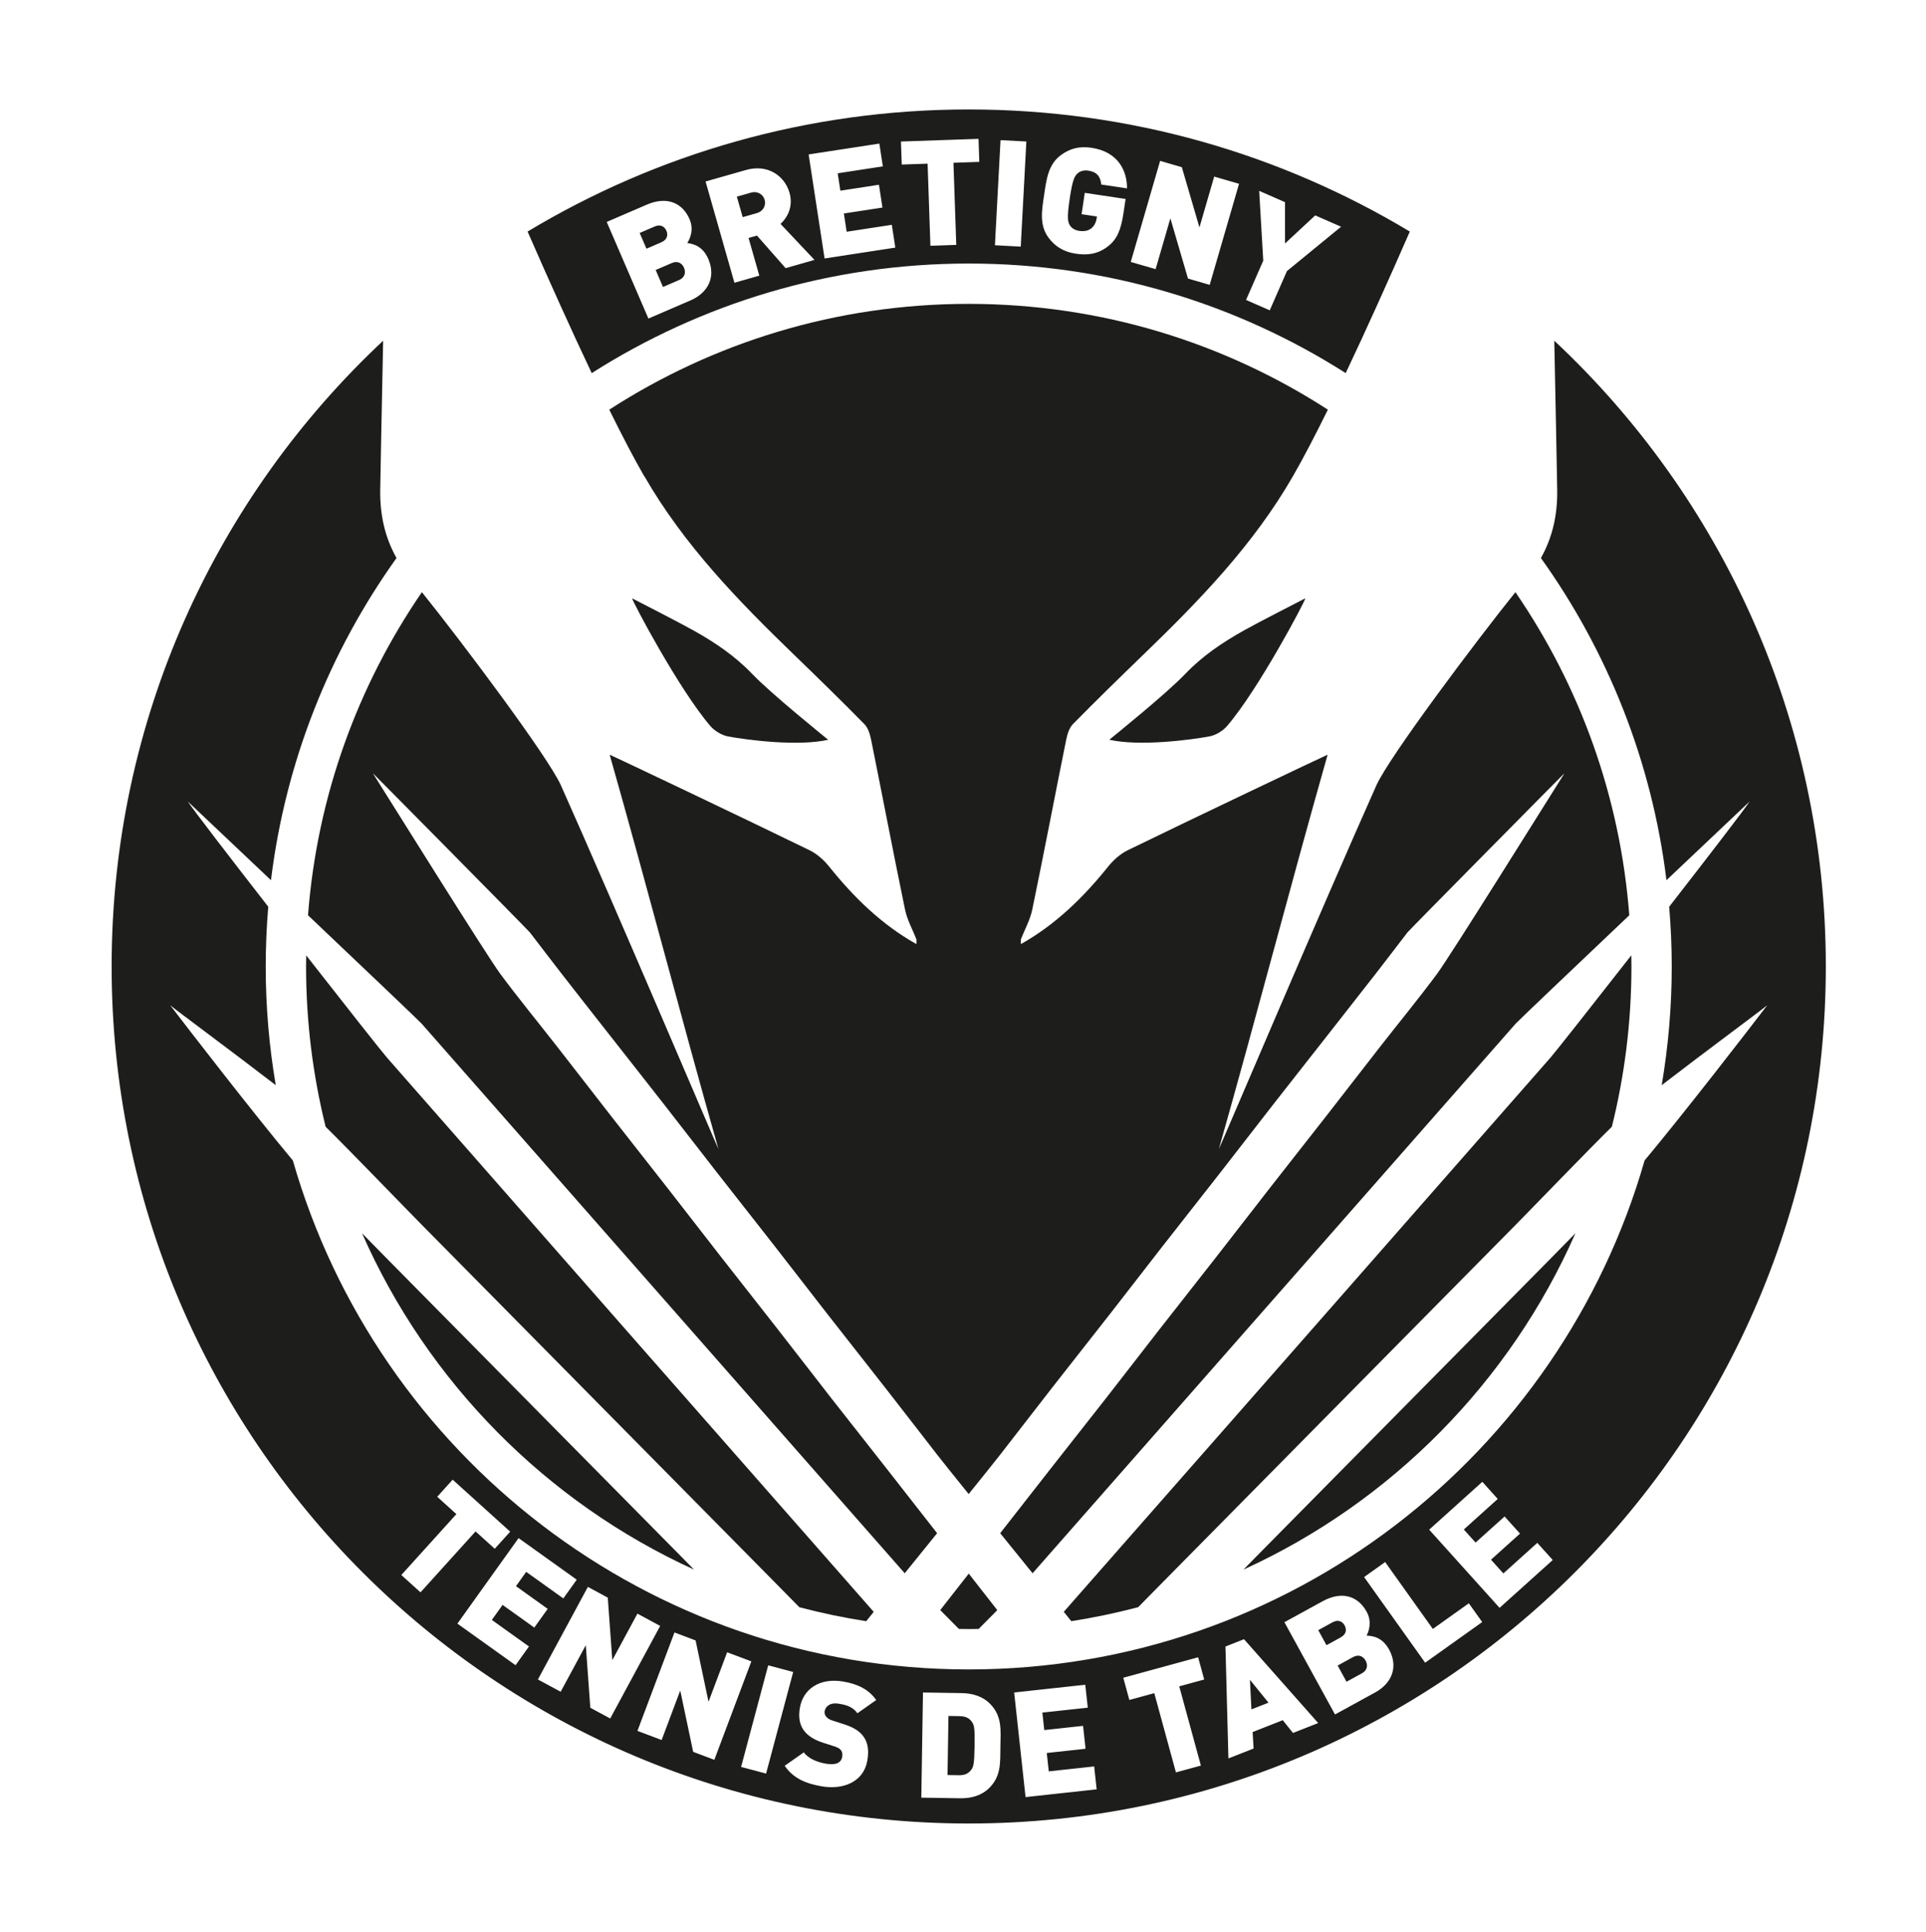
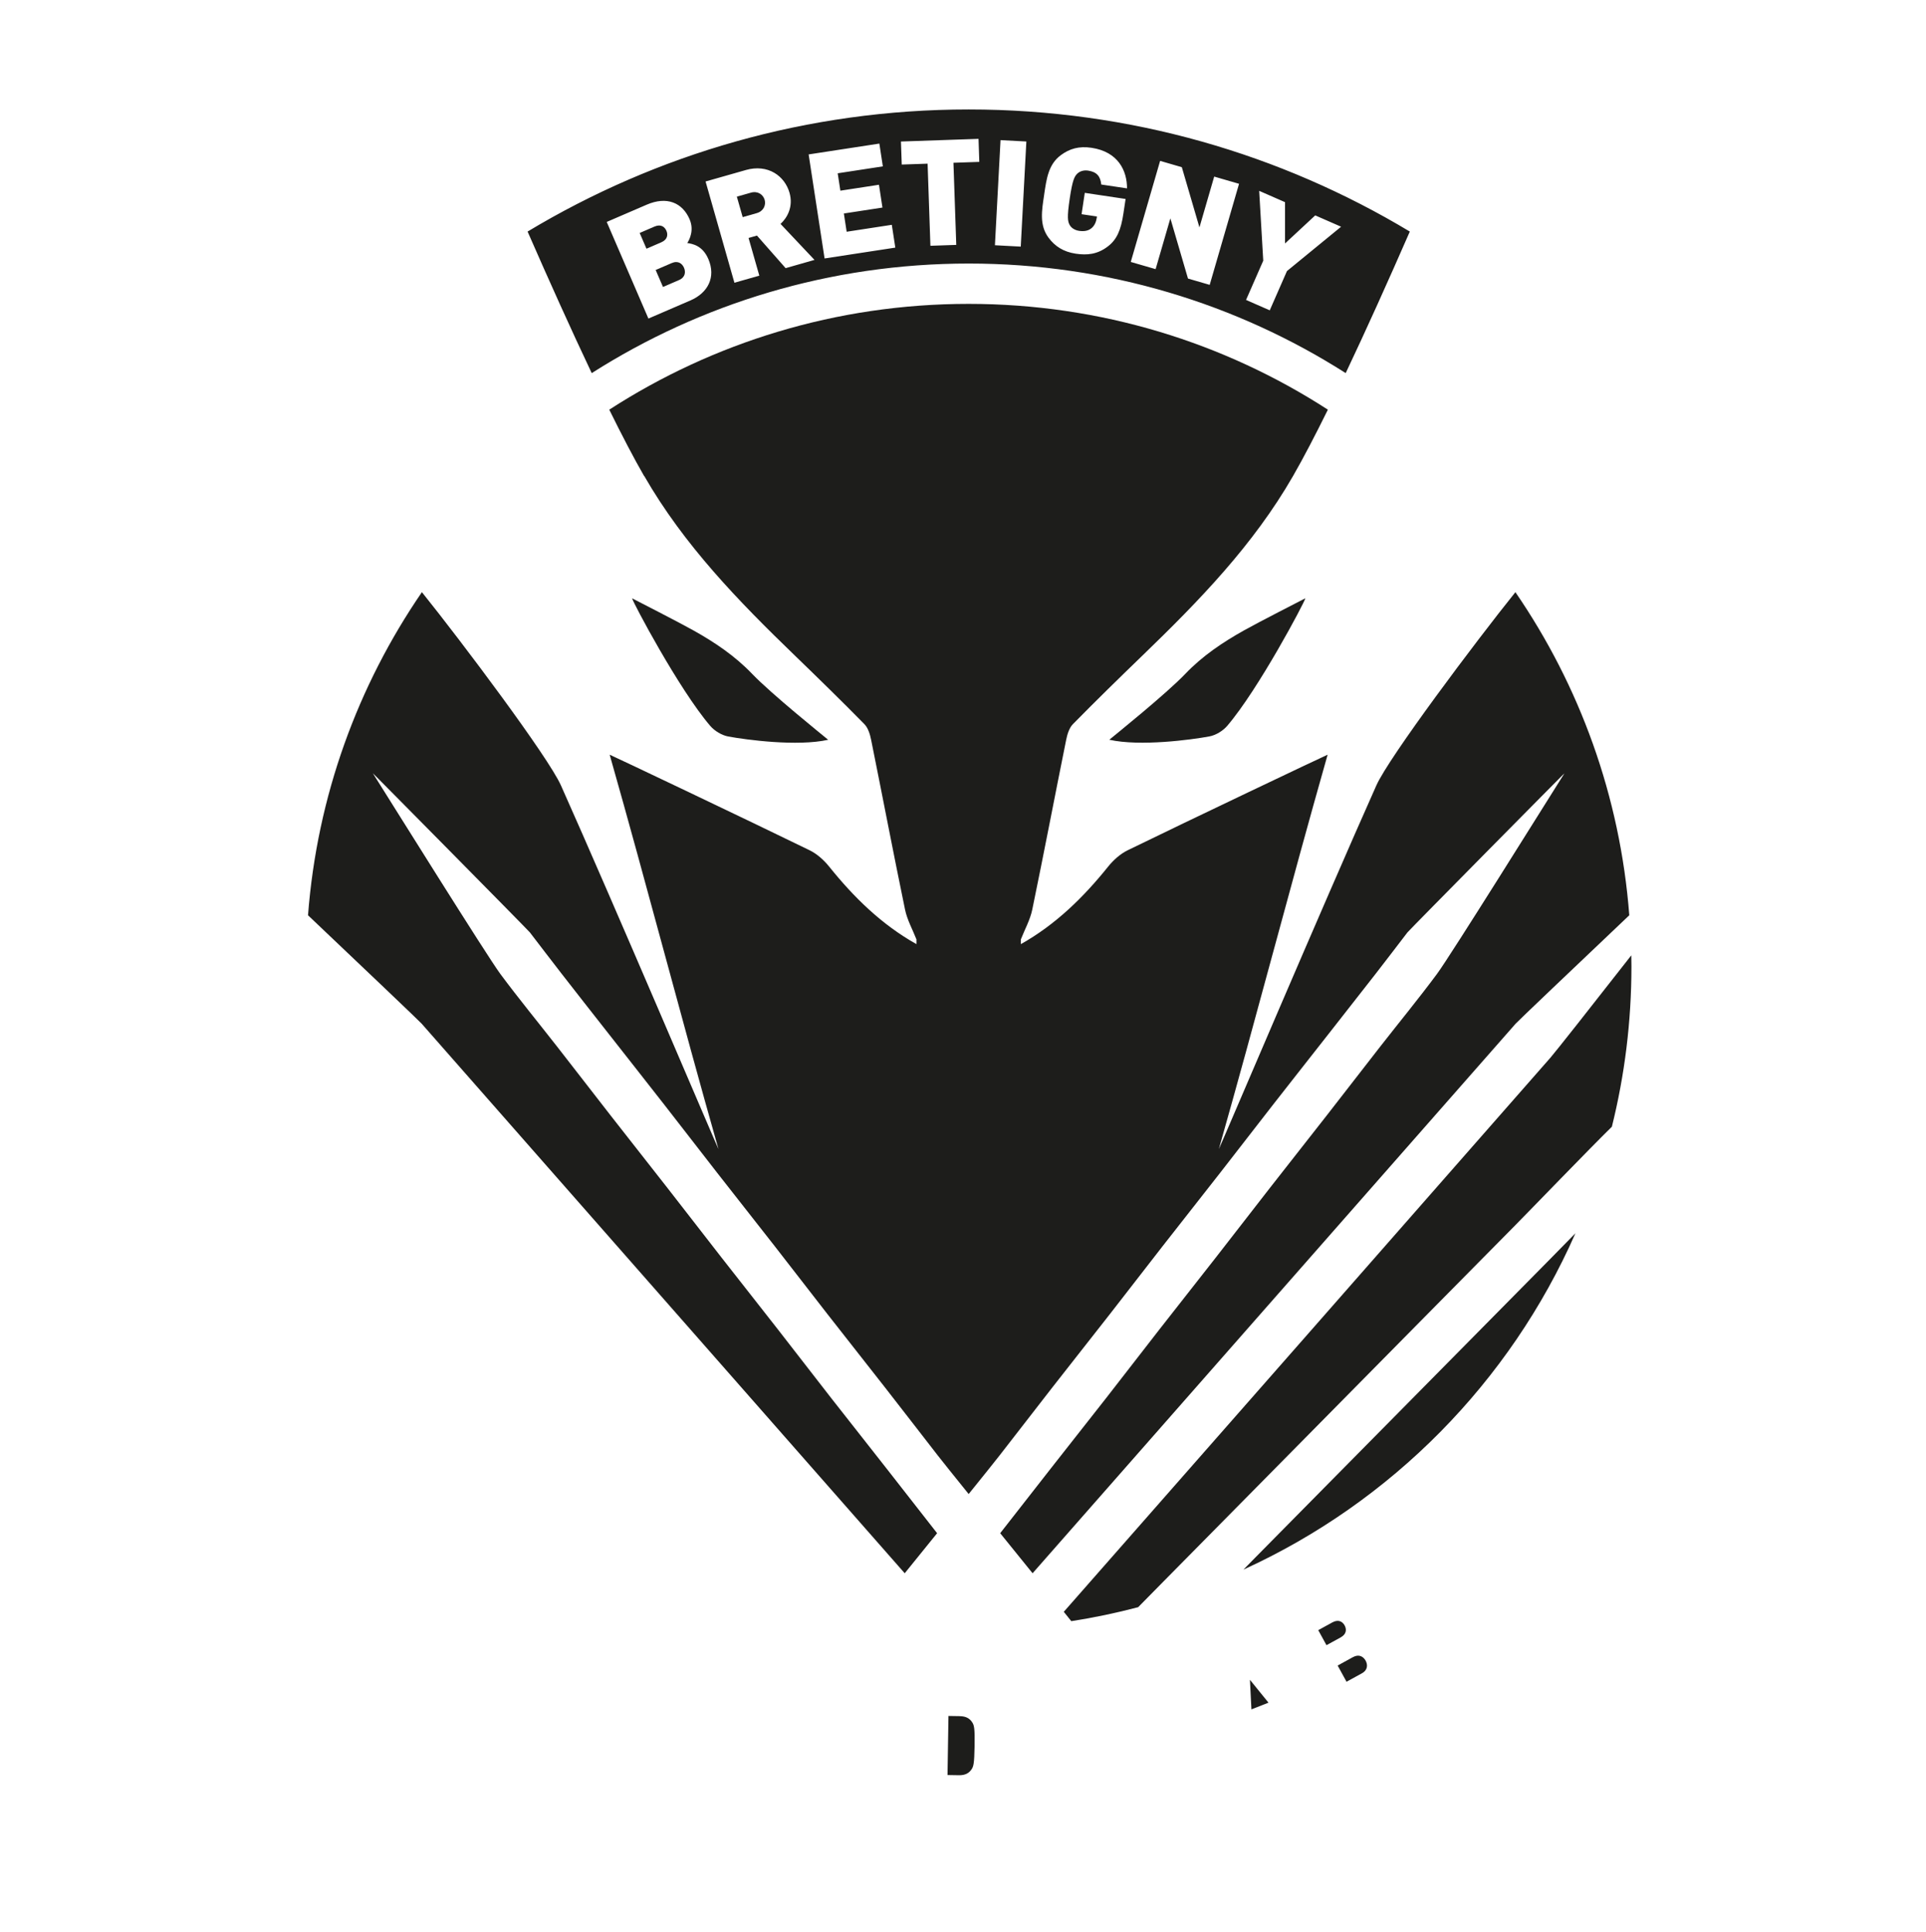
<svg xmlns="http://www.w3.org/2000/svg" id="Calque_1" data-name="Calque 1" viewBox="0 0 841.89 844.64">
  <defs>
    <style>
      .cls-1 {
        fill: #1d1d1b;
      }
    </style>
  </defs>
  <g>
    <path class="cls-1" d="M330.79,93.17c2.99-.85,4.1-3.52,3.45-5.82-.66-2.3-3.02-3.98-6-3.13l-6.15,1.75,2.55,8.95,6.15-1.75Z" />
    <polygon class="cls-1" points="554.48 744.33 546.37 734.33 547.02 747.26 554.48 744.33" />
    <path class="cls-1" d="M419.56,750.22l-4.97-.08-.41,25.83,4.97,.08c2.84,.05,4.41-.96,5.47-2.49,.92-1.28,1.26-2.5,1.39-10.31,.12-7.75-.18-9.05-1.06-10.35-1.01-1.57-2.54-2.62-5.38-2.67Z" />
    <path class="cls-1" d="M291.3,100.88c-.72-1.66-2.37-3.06-5.22-1.83l-6.47,2.79,2.97,6.88,6.47-2.79c2.84-1.23,2.97-3.39,2.25-5.05Z" />
    <path class="cls-1" d="M587.77,710.57c-.87-1.59-2.65-2.82-5.37-1.33l-6.17,3.39,3.6,6.57,6.17-3.38c2.72-1.49,2.63-3.66,1.77-5.24Z" />
    <path class="cls-1" d="M289.8,125.45l7-3.02c2.85-1.23,2.95-3.6,2.19-5.38-.77-1.78-2.54-3.27-5.39-2.04l-7,3.02,3.2,7.41Z" />
    <path class="cls-1" d="M591.39,724.43l-6.68,3.67,3.88,7.08,6.68-3.66c2.72-1.49,2.6-3.86,1.67-5.56-.94-1.7-2.83-3.02-5.55-1.53Z" />
    <g>
-       <path class="cls-1" d="M679.41,148.95c.6,29.47,1.09,53.85,1.27,65.09,.18,10.98-2.01,20.82-7.12,29.9,29.09,40.68,48.5,88.74,54.88,140.84,18.95-17.96,34.96-33.12,36.37-34.42-2.48,3.76-17.94,23.86-35.18,46.03,.72,8.61,1.12,17.31,1.12,26.1,0,17.69-1.52,35.02-4.39,51.9,18.36-14.16,43.12-32.45,46.13-34.93-7.38,9.68-36.14,46.92-53.61,67.86-36.81,128.46-155.14,222.48-295.43,222.48s-258.62-94.01-295.43-222.48c-17.47-20.93-46.23-58.18-53.61-67.86,3.01,2.49,27.77,20.77,46.13,34.93-2.87-16.87-4.39-34.21-4.39-51.9,0-8.79,.39-17.5,1.11-26.1-17.24-22.17-32.7-42.27-35.18-46.03,1.41,1.3,17.43,16.45,36.37,34.42,6.38-52.1,25.79-100.16,54.88-140.84-5.11-9.08-7.29-18.92-7.12-29.9,.18-11.24,.66-35.63,1.27-65.09C94.46,217.31,48.8,314.57,48.8,422.5c0,206.91,167.74,374.65,374.65,374.65s374.65-167.74,374.65-374.65c0-107.93-45.66-205.19-118.69-273.55ZM175.42,688.53l24.08-26.63-8.38-7.58,6.75-7.47,25.15,22.73-6.76,7.47-8.38-7.58-24.07,26.63-8.38-7.58Zm55.8,31.24l-5.86,8.19-25.42-18.18,26.74-37.39,25.42,18.18-5.86,8.19-16.23-11.61-4.47,6.25,13.87,9.92-5.86,8.19-13.86-9.91-4.7,6.56,16.23,11.61Zm26.82,26.78l-1.98-27.34-10.98,20.35-9.95-5.37,21.84-40.47,8.7,4.7,1.98,27.34,10.98-20.35,9.95,5.37-21.84,40.47-8.7-4.7Zm44.96,19.28l-5.65-26.82-8.13,21.64-10.58-3.98,16.18-43.03,9.24,3.48,5.65,26.82,8.14-21.64,10.58,3.98-16.18,43.03-9.25-3.48Zm20.95,6.59l11.85-44.42,10.92,2.91-11.85,44.42-10.92-2.91Zm37.06-22.15c.47,.67,1.33,1.41,2.88,1.88l5.34,1.72c3.98,1.28,6.68,3.06,8.25,5.31,2.01,2.77,2.37,6.31,1.64,10.51-1.61,9.22-10.44,12.86-19.98,11.2-6.94-1.21-12.38-3.47-16.13-8.97l8.36-5.88c1.94,2.76,5.93,4.31,9.56,4.95,4.39,.77,6.74-.33,7.2-2.94,.19-1.08,.09-2.01-.43-2.83-.47-.67-1.35-1.28-2.78-1.73l-5.34-1.72c-3.91-1.27-6.73-3.14-8.4-5.59-1.72-2.53-2.21-5.76-1.53-9.64,1.44-8.27,8.73-13.22,19.04-11.43,6.49,1.13,11.12,3.51,14.32,8.07l-8.22,5.78c-2.36-3.36-6.15-3.83-8.12-4.17-3.88-.68-5.86,1.27-6.2,3.24-.1,.57-.05,1.43,.52,2.25Zm76.3,13.14c-.12,7.23,.37,13.12-5.07,18.39-3.22,3.11-7.69,4.4-12.47,4.32l-17.05-.27,.73-45.97,17.05,.27c4.78,.08,9.21,1.5,12.32,4.72,5.27,5.44,4.6,11.31,4.48,18.54Zm10.98,22.2l-4.98-45.73,31.08-3.39,1.1,10.02-19.85,2.16,.83,7.64,16.96-1.85,1.09,10.02-16.96,1.85,.88,8.03,19.84-2.16,1.09,10.02-31.08,3.39Zm76.63-13.78l-10.9,2.98-9.46-34.64-10.9,2.98-2.65-9.72,32.71-8.94,2.66,9.72-10.91,2.98,9.46,34.64Zm40.28-14.25l-4.49-5.59-13.16,5.19,.41,7.2-11,4.33-1.29-48.92,8.11-3.2,32.42,36.65-11,4.33Zm35.92-17.72l-17.56,9.63-22.12-40.34,16.71-9.16c8.39-4.6,15.44-2.35,19.26,4.62,2.51,4.59,.74,8.88-.04,10.41,2.2,.12,6.69,.38,9.8,6.05,4.23,7.7,1.14,14.85-6.05,18.79Zm21.85-12.99l-26.69-37.45,9.2-6.56,20.84,29.24,15.73-11.21,5.85,8.2-24.93,17.77Zm32.52-23.99l-30.77-34.18,23.23-20.92,6.74,7.49-14.83,13.36,5.14,5.71,12.68-11.41,6.74,7.49-12.68,11.41,5.41,6,14.83-13.36,6.75,7.49-23.24,20.92Z" />
      <path class="cls-1" d="M258.67,163.1c47.62-30.32,104.15-47.89,164.78-47.89s117.16,17.58,164.78,47.89c8.91-18.78,18.53-40.14,28.03-61.87-56.33-33.88-122.29-53.38-192.82-53.38s-136.49,19.5-192.82,53.38c9.5,21.73,19.13,43.09,28.03,61.87Zm291.74-79.67l11.3,4.95v18.05s13.2-12.27,13.2-12.27l11.31,4.95-23.67,19.39-7.52,17.16-10.36-4.54,7.52-17.16-1.78-30.55Zm-43.3-13.1l9.49,2.76,7.7,26.32,6.45-22.21,10.86,3.15-12.83,44.18-9.49-2.76-7.7-26.32-6.45,22.21-10.86-3.15,12.83-44.18Zm-50.7,14.83c1.02-6.83,1.79-13.26,7.3-17.33,3.82-2.83,7.92-4.04,13.42-3.22,11.7,1.75,15.55,10.1,15.51,17.74l-11.25-1.68c-.38-3.58-1.92-5.51-5.76-6.09-2.04-.31-3.71,.36-4.71,1.32-1.22,1.19-2.09,2.63-3.33,10.94-1.24,8.31-.84,10-.02,11.5,.67,1.21,2.08,2.27,4.13,2.58,2.36,.35,4.07-.11,5.25-1.04,1.47-1.09,2.19-2.87,2.45-4.6l.09-.64-6.71-1,1.4-9.33,17.84,2.67-.95,6.33c-1.1,7.35-2.89,11.46-6.86,14.46-4.5,3.44-9.01,3.88-14,3.13-5.31-.79-9.06-3.19-11.89-7.01-4.07-5.51-2.93-11.88-1.9-18.72Zm-19.07-23.9l11.3,.6-2.45,45.95-11.29-.6,2.45-45.95Zm-9.61-.57l.34,10.08-11.3,.39,1.23,35.9-11.3,.39-1.23-35.9-11.3,.39-.35-10.07,33.9-1.17Zm-43.35,2.07l1.53,9.97-19.74,3.03,1.17,7.6,16.87-2.59,1.53,9.97-16.87,2.59,1.22,7.98,19.74-3.03,1.53,9.97-30.92,4.74-6.97-45.48,30.92-4.74Zm-58.43,11.58c9.82-2.8,17.09,2.66,19.16,9.93,1.72,6.03-.93,10.88-3.92,13.62l14.84,15.73-12.62,3.6-12.53-14.24-3.67,1.05,4.7,16.47-10.88,3.1-12.61-44.26,17.53-4.99Zm-24.51,21.55c2.08,4.8-.1,8.91-1.02,10.36,2.18,.33,6.63,1.01,9.19,6.94,3.48,8.07-.26,14.89-7.79,18.14l-18.39,7.93-18.22-42.24,17.5-7.55c8.78-3.78,15.59-.89,18.74,6.41Z" />
    </g>
  </g>
  <g>
-     <path class="cls-1" d="M381.9,704.61c-70.93-80.73-141.88-161.44-212.73-242.25-2.17-2.47-17.84-22.33-35.32-44.7-.03,1.61-.06,3.22-.06,4.84,0,24.16,2.98,47.63,8.55,70.07,10.99,10.83,34.2,34.96,42.71,43.56,10.19,10.31,20.38,20.62,30.57,30.94,10.19,10.31,20.37,20.63,30.56,30.95,10.19,10.32,20.37,20.63,30.55,30.95,10.19,10.32,20.37,20.63,30.56,30.95,10.42,10.56,20.85,21.1,31.27,31.67,3.62,3.67,7.23,7.34,10.85,11.02,9.56,2.52,19.31,4.57,29.23,6.11,.95-1.2,2.06-2.58,3.28-4.09Z" />
    <path class="cls-1" d="M518.1,294.6c-8.46,8.83-30.58,26.61-33.2,28.78,13.4,3.01,35.77,.03,43.72-1.45,2.83-.52,5.94-2.42,7.82-4.62,13.69-15.99,33.86-54.12,34.16-55.77-2.46,1.29-20.04,10.24-26.81,14.03-9.35,5.24-18.09,11.09-25.69,19.02Z" />
    <path class="cls-1" d="M713.05,417.66c-17.49,22.37-33.16,42.23-35.32,44.7-70.85,80.8-141.8,161.52-212.73,242.25,1.22,1.52,2.32,2.9,3.28,4.09,9.92-1.54,19.67-3.59,29.23-6.11,3.62-3.67,7.23-7.35,10.85-11.02,10.42-10.56,20.85-21.11,31.27-31.67,10.19-10.32,20.37-20.63,30.56-30.95,10.19-10.32,20.37-20.63,30.55-30.95,10.18-10.32,20.37-20.63,30.56-30.95,10.19-10.31,20.38-20.62,30.57-30.94,8.5-8.61,31.72-32.74,42.71-43.56,5.58-22.44,8.55-45.9,8.55-70.07,0-1.62-.04-3.23-.06-4.84Z" />
    <path class="cls-1" d="M281.62,208.1c17.4,30.24,41.15,54.64,65.85,78.5,10.22,9.88,20.4,19.81,30.36,29.95,1.64,1.67,2.47,4.46,2.96,6.88,4.99,24.73,9.71,49.51,14.82,74.21,.93,4.49,3.28,8.68,4.98,13.01v2.08c-15.2-8.53-27.36-20.45-38.19-33.94-2.28-2.83-5.27-5.51-8.5-7.09-27.04-13.2-84.46-40.5-87.4-41.78,16.49,57.99,31.37,115.5,47.56,172.43-.68-1.18-45.85-107.51-68.86-159-5.55-12.42-43.26-62.68-60.78-84.48-27.97,40.79-45.79,89.08-49.78,141.25,24.57,23.32,48.7,46.27,49.68,47.39,70.4,80.07,140.78,160.16,211.15,240.25,4.54-5.61,9.4-11.62,14.16-17.51-9.83-12.57-18.63-23.83-22.08-28.25-8.04-10.3-16.17-20.52-24.21-30.81-7.83-10.03-15.58-20.13-23.41-30.16-8.19-10.5-16.46-20.94-24.66-31.44-7.88-10.1-15.69-20.25-23.58-30.35-8.19-10.5-16.46-20.94-24.65-31.44-7.83-10.03-15.58-20.12-23.42-30.15-8.3-10.63-16.87-21.05-24.91-31.88-5.8-7.82-48.13-75.68-55.71-87.7-.2-.32,66.83,67.5,68.61,69.53,4.62,6.01,9.2,12.05,13.85,18.03,6.57,8.45,13.18,16.86,19.79,25.28,8.37,10.68,16.78,21.33,25.13,32.03,7.73,9.9,15.38,19.86,23.1,29.75,8.35,10.7,16.77,21.34,25.12,32.03,7.73,9.9,15.37,19.86,23.1,29.76,8.35,10.7,16.78,21.34,25.13,32.03,7.73,9.9,15.39,19.85,23.09,29.76,2.07,2.67,7.13,8.96,13.5,16.86,6.38-7.9,11.43-14.2,13.5-16.86,7.71-9.91,15.37-19.86,23.09-29.76,8.35-10.7,16.78-21.34,25.13-32.03,7.73-9.9,15.37-19.86,23.1-29.76,8.35-10.7,16.77-21.34,25.12-32.03,7.73-9.9,15.38-19.86,23.1-29.75,8.35-10.7,16.76-21.35,25.13-32.03,6.6-8.42,13.22-16.84,19.79-25.28,4.65-5.98,9.24-12.02,13.85-18.03,1.78-2.03,68.81-69.86,68.61-69.53-7.58,12.01-49.9,79.88-55.71,87.7-8.03,10.82-16.61,21.25-24.91,31.88-7.83,10.03-15.59,20.12-23.42,30.15-8.19,10.5-16.46,20.94-24.65,31.44-7.88,10.1-15.69,20.25-23.58,30.35-8.19,10.5-16.46,20.94-24.66,31.44-7.83,10.03-15.57,20.13-23.41,30.16-8.04,10.29-16.18,20.52-24.22,30.81-3.45,4.42-12.25,15.68-22.08,28.25,4.76,5.89,9.62,11.9,14.16,17.51,70.38-80.09,140.75-160.19,211.15-240.25,.99-1.12,25.11-24.07,49.68-47.39-3.99-52.17-21.8-100.47-49.78-141.25-17.51,21.8-55.23,72.06-60.78,84.48-23,51.49-68.18,157.82-68.86,159,16.19-56.93,31.07-114.44,47.56-172.43-2.94,1.28-60.36,28.58-87.4,41.78-3.23,1.58-6.22,4.26-8.5,7.09-10.83,13.49-22.99,25.4-38.19,33.94v-2.08c1.7-4.33,4.05-8.52,4.98-13.01,5.11-24.7,9.83-49.49,14.82-74.21,.49-2.42,1.32-5.21,2.96-6.88,9.96-10.14,20.14-20.08,30.36-29.95,24.7-23.86,48.45-48.25,65.85-78.5,4.48-7.79,9.64-17.69,15.23-29.01-45.25-29.26-99.17-46.25-157.06-46.25s-111.81,16.99-157.06,46.25c5.59,11.33,10.75,21.23,15.23,29.01Z" />
-     <path class="cls-1" d="M435.93,703.87c-3.69-4.72-7.98-10.2-12.47-15.95-4.49,5.75-8.78,11.23-12.47,15.95,2.96,2.98,5.91,5.96,8.16,8.23,1.44,.02,2.87,.05,4.32,.05s2.88-.03,4.32-.05c2.25-2.27,5.2-5.25,8.16-8.23Z" />
    <path class="cls-1" d="M362,323.39c-2.61-2.17-24.73-19.95-33.2-28.78-7.6-7.93-16.34-13.79-25.69-19.02-6.77-3.79-24.35-12.75-26.81-14.03,.3,1.65,20.47,39.78,34.16,55.77,1.89,2.2,5,4.09,7.82,4.62,7.95,1.48,30.32,4.46,43.72,1.45Z" />
    <path class="cls-1" d="M677.06,550.94c-12.26,12.41-24.52,24.83-36.78,37.24-10.19,10.31-20.37,20.63-30.56,30.94-10.19,10.31-20.38,20.63-30.56,30.94-10.25,10.37-20.5,20.74-30.74,31.13-1.63,1.65-3.25,3.31-4.88,4.97,64.6-29.47,116.46-81.98,145.11-147.03-3.86,3.94-7.72,7.89-11.6,11.82Z" />
-     <path class="cls-1" d="M298.49,681.19c-10.23-10.39-20.49-20.75-30.74-31.13-10.19-10.31-20.37-20.63-30.56-30.94-10.19-10.31-20.38-20.63-30.56-30.94-12.26-12.41-24.52-24.83-36.78-37.24-3.88-3.93-7.73-7.87-11.6-11.82,28.65,65.05,80.51,117.56,145.11,147.03-1.63-1.66-3.25-3.31-4.88-4.97Z" />
  </g>
</svg>